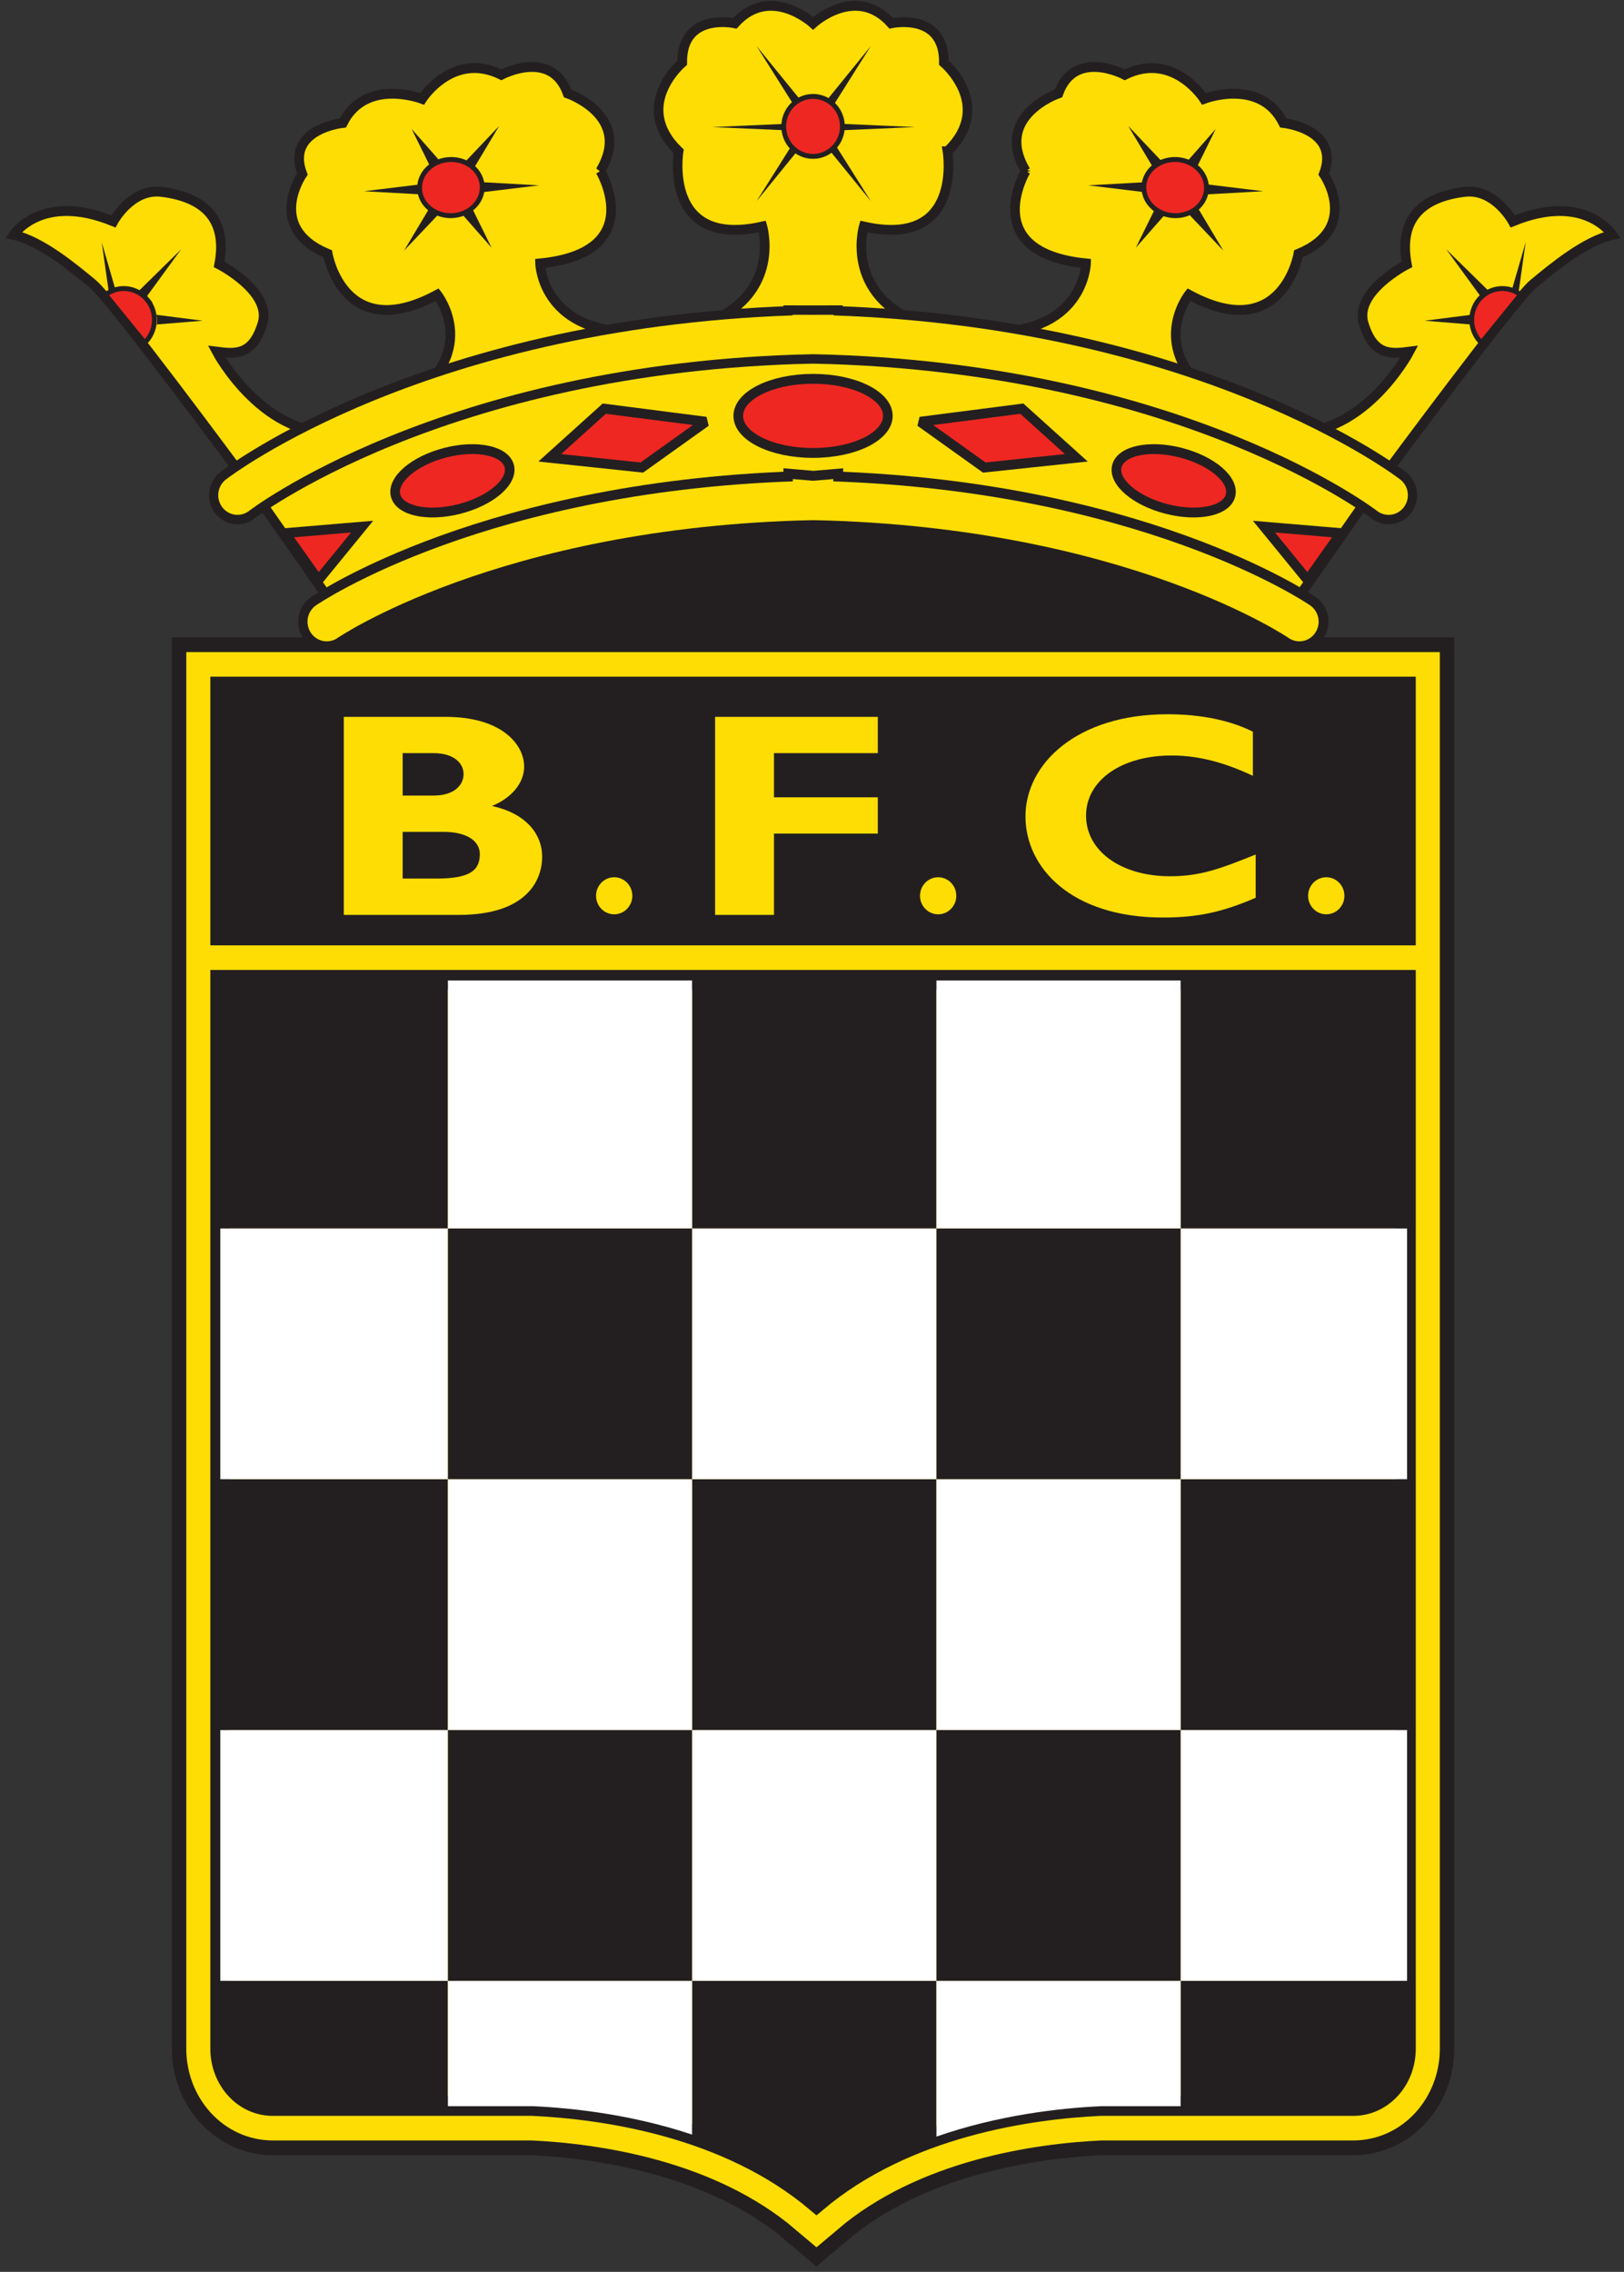
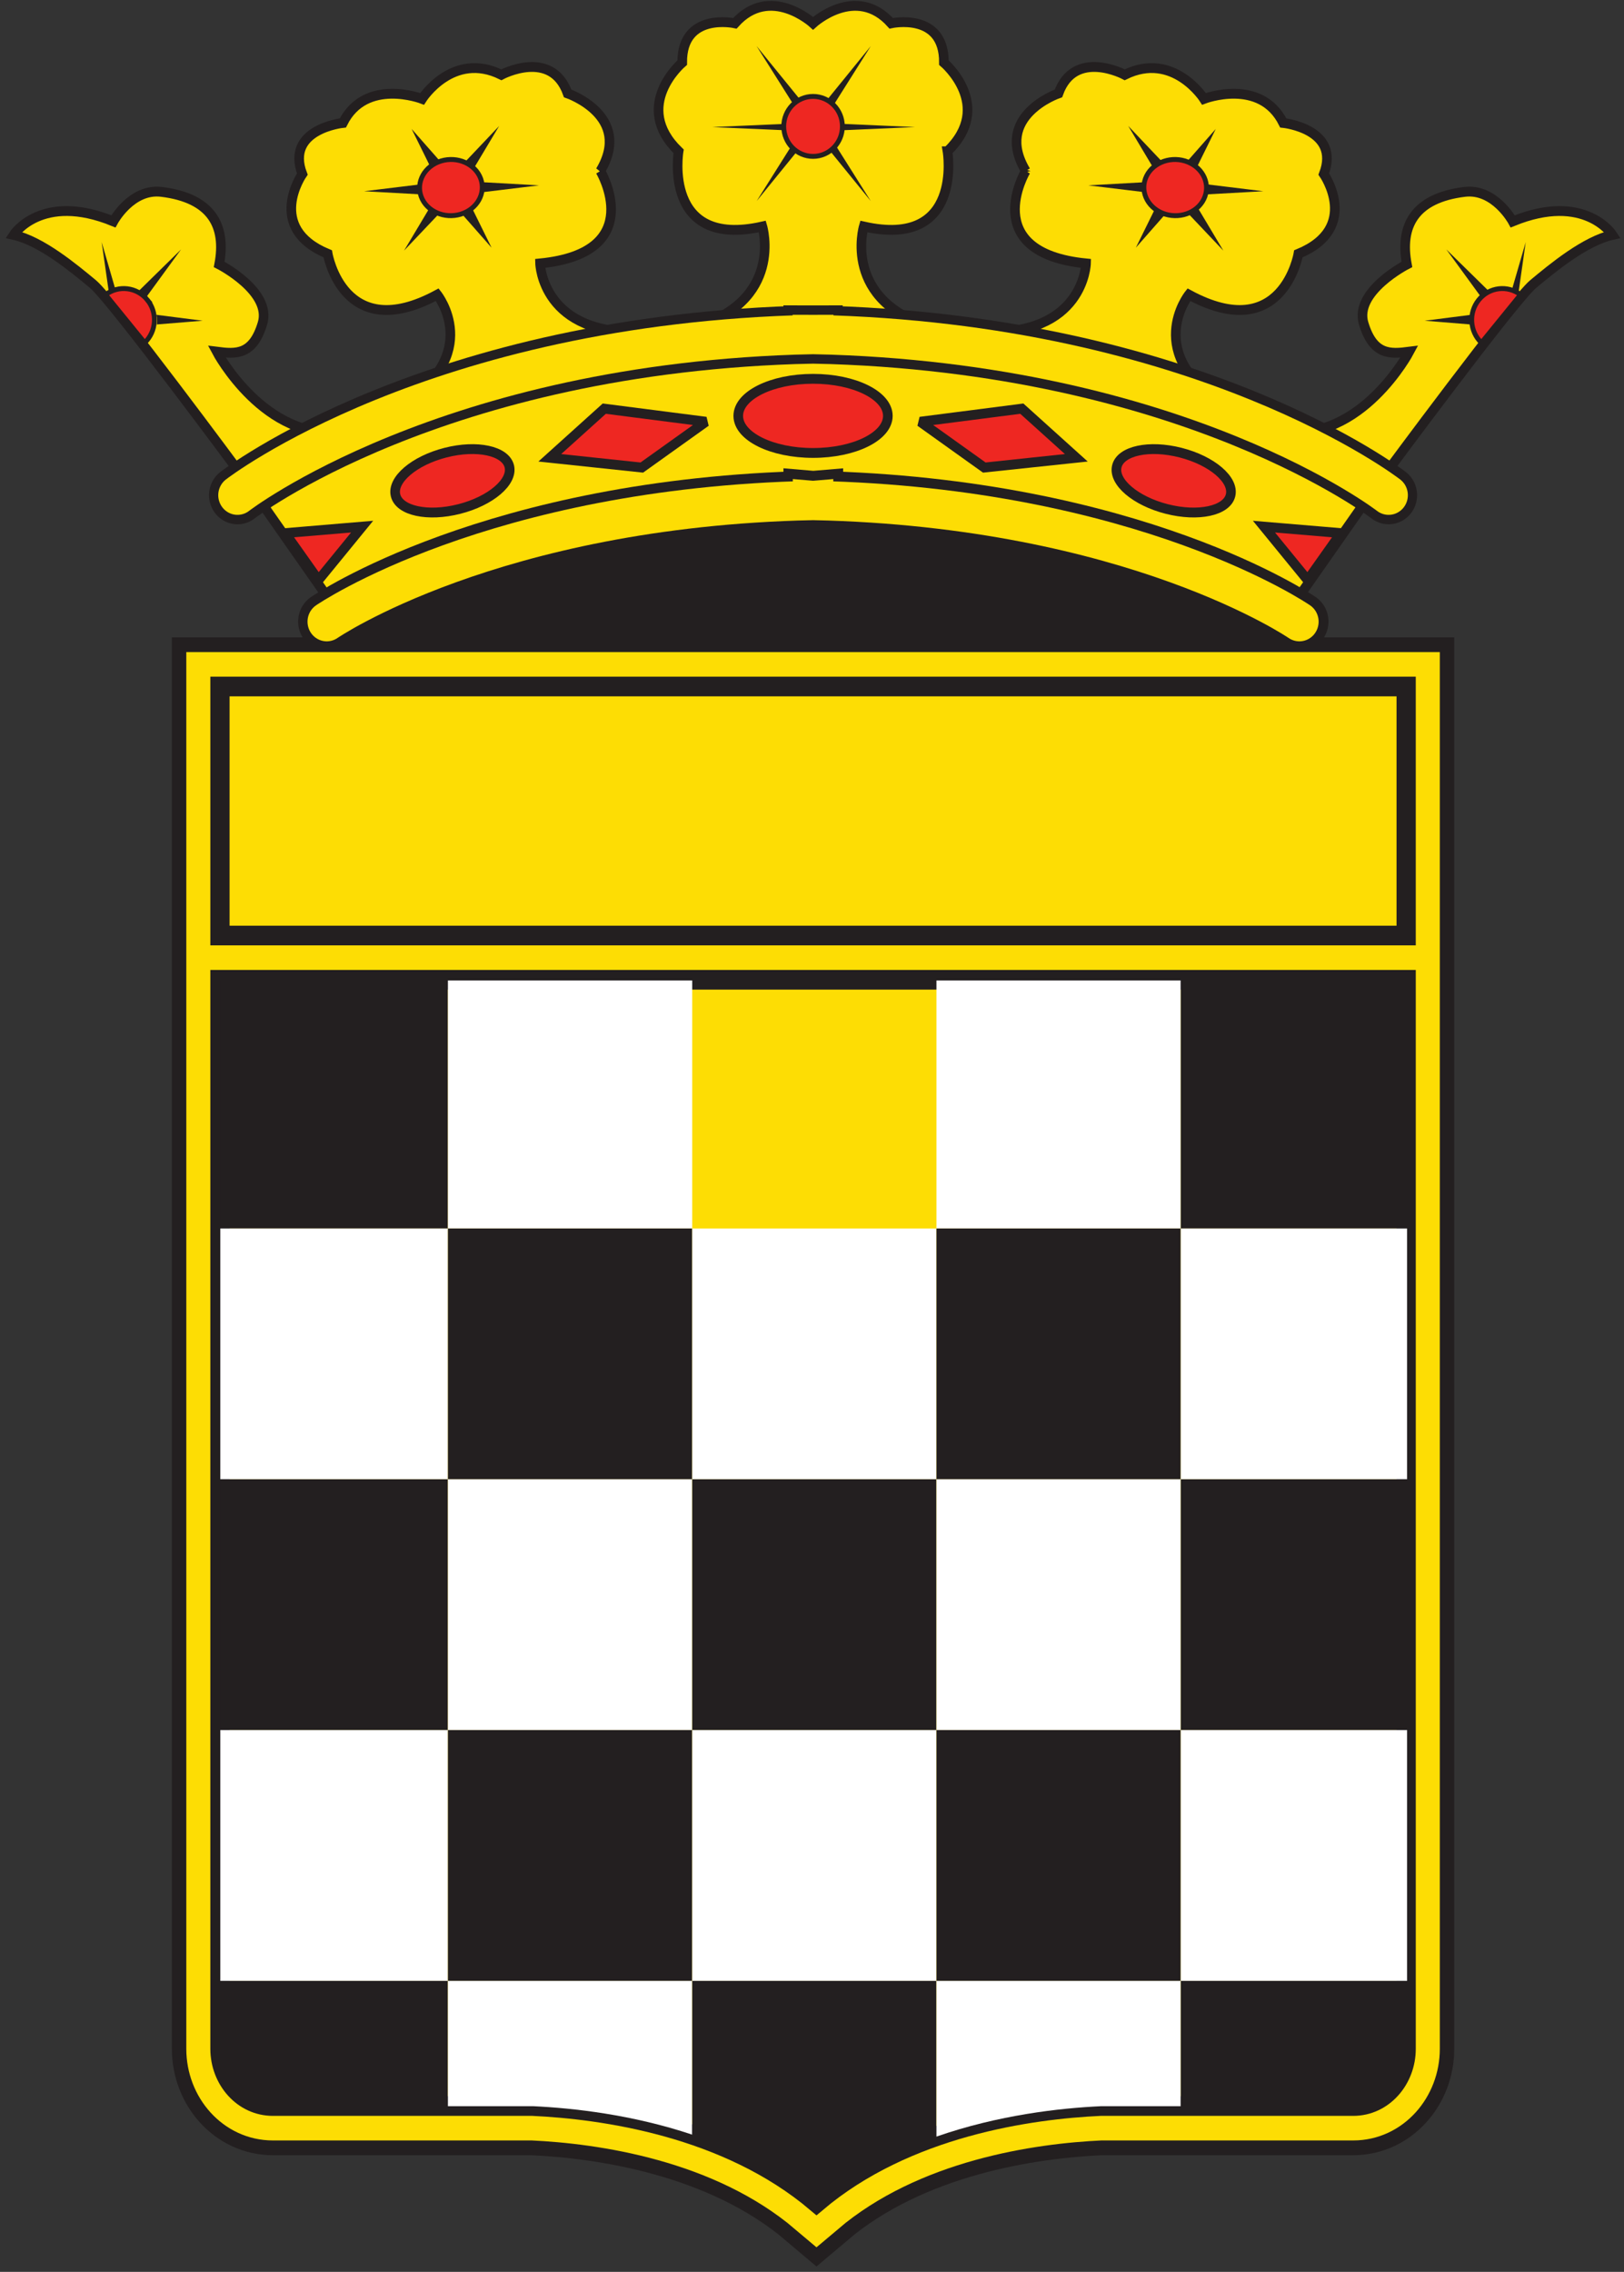
<svg xmlns="http://www.w3.org/2000/svg" xmlns:ns1="http://sodipodi.sourceforge.net/DTD/sodipodi-0.dtd" xmlns:ns2="http://www.inkscape.org/namespaces/inkscape" version="1.1" id="svg2" xml:space="preserve" width="158.008" height="221.008" viewBox="0 0 158.008 221.008" ns1:docname="Boavista_FC_(1933-2007).svg" ns2:version="1.0.2 (e86c870879, 2021-01-15)">
  <rect x="0" y="0" width="158.008" height="221.008" fill="#333333" stroke="none" />
  <defs id="defs6" />
  <ns1:namedview id="namedview4" pagecolor="#ffffff" bordercolor="#666666" borderopacity="1.0" ns2:pageshadow="2" ns2:pageopacity="0.0" ns2:pagecheckerboard="0" ns2:document-rotation="0" showgrid="false" ns2:zoom="10.170035" ns2:cx="100.88722" ns2:cy="193.22419" ns2:window-width="1264" ns2:window-height="984" ns2:window-x="0" ns2:window-y="0" ns2:window-maximized="0" ns2:current-layer="g204" />
  <g id="g8" ns2:groupmode="layer" ns2:label="ink_ext_XXXXXX" transform="matrix(1.333,0,0,-1.333,0,257.008)">
    <g id="g10" transform="scale(0.1)">
      <path d="m 593.543,1545.15 c 0.129,0 0.25,0 0.379,0 0.102,0 0.223,0 0.364,0 v 0 c 151.995,0.42 271.035,-41.99 339.605,-74.35 l 65.26,93.17 c 0,0 -159.46,110.95 -404.865,110.28 v 0 c -0.141,0 -0.262,0 -0.364,0 -0.129,0 -0.25,0 -0.379,0 v 0 c -245.394,0.67 -404.879,-110.28 -404.879,-110.28 l 65.258,-93.17 c 68.594,32.36 187.621,74.77 339.621,74.35 v 0" style="fill:#fddd04;fill-opacity:1;fill-rule:nonzero;stroke:none" id="path14" ns2:export-xdpi="2178.4976" ns2:export-ydpi="2178.4976" />
      <g id="g16" transform="matrix(0.989,0,0,1.011,-369.859,157.96)" ns2:export-xdpi="2178.4976" ns2:export-ydpi="2178.4976">
        <path d="m 973.643,1372.75 c 0.131,0 0.253,0 0.383,0 0.103,0 0.225,0 0.367,0 v 0 c 153.617,0.41 273.917,-41.55 343.217,-73.58 l 65.95,92.21 c 0,0 -161.15,109.79 -409.167,109.13 v 0 c -0.142,0 -0.264,0 -0.367,0 -0.13,0 -0.252,0 -0.383,0 v 0 C 725.64,1501.17 564.461,1391.38 564.461,1391.38 l 65.951,-92.21 c 69.323,32.03 189.616,73.99 343.231,73.58 z" style="fill:none;stroke:#231f20;stroke-width:7.097;stroke-linecap:butt;stroke-linejoin:miter;stroke-miterlimit:2.613;stroke-dasharray:none;stroke-opacity:1" id="path18" />
      </g>
      <path d="m 593.543,1447.41 h 323.978 l 16.37,23.39 c -68.57,32.36 -187.61,74.77 -339.605,74.35 v 0 c -0.141,0 -0.262,0 -0.364,0 -0.129,0 -0.25,0 -0.379,0 v 0 c -152,0.42 -271.027,-41.99 -339.621,-74.35 l 16.391,-23.39 h 323.23" style="fill:#231f20;fill-opacity:1;fill-rule:nonzero;stroke:none" id="path20" ns2:export-xdpi="2178.4976" ns2:export-ydpi="2178.4976" />
      <path d="M 160.805,1426.43 V 432.722 c 0,-22.477 16.645,-41.75 38.641,-41.75 h 189.648 c 50.863,-2.348 141.688,-14.832 207.332,-70.438 65.645,55.606 156.495,68.09 207.335,70.438 h 184.62 c 22,0 38.65,19.273 38.65,41.75 V 1426.43 H 160.805" style="fill:#fddd04;fill-opacity:1;fill-rule:nonzero;stroke:none" id="path22" ns2:export-xdpi="2178.4976" ns2:export-ydpi="2178.4976" />
      <g id="g24" transform="matrix(0.989,0,0,1.011,-369.859,157.96)" ns2:export-xdpi="2178.4976" ns2:export-ydpi="2178.4976">
        <path d="M 536.305,1255.27 V 271.902 c 0,-22.243 16.822,-41.316 39.051,-41.316 h 191.665 c 51.404,-2.323 143.193,-14.677 209.536,-69.704 66.343,55.027 158.163,67.381 209.543,69.704 h 186.58 c 22.23,0 39.06,19.073 39.06,41.316 v 983.368 z" style="fill:none;stroke:#231f20;stroke-width:70.982;stroke-linecap:butt;stroke-linejoin:miter;stroke-miterlimit:2.613;stroke-dasharray:none;stroke-opacity:1" id="path26" />
      </g>
      <path d="M 160.805,1426.43 V 432.722 c 0,-22.477 16.645,-41.75 38.641,-41.75 h 189.648 c 50.863,-2.348 141.688,-14.832 207.332,-70.438 65.645,55.606 156.495,68.09 207.335,70.438 h 184.62 c 22,0 38.65,19.273 38.65,41.75 V 1426.43 H 160.805" style="fill:#fddd04;fill-opacity:1;fill-rule:nonzero;stroke:none" id="path28" ns2:export-xdpi="2178.4976" ns2:export-ydpi="2178.4976" />
      <g id="g30" transform="matrix(0.989,0,0,1.011,-369.859,157.96)" ns2:export-xdpi="2178.4976" ns2:export-ydpi="2178.4976">
        <path d="M 536.305,1255.27 V 271.902 c 0,-22.243 16.821,-41.316 39.051,-41.316 h 191.665 c 51.404,-2.323 143.193,-14.677 209.536,-69.704 66.343,55.027 158.163,67.381 209.543,69.704 h 186.58 c 22.23,0 39.06,19.073 39.06,41.316 v 983.368 z" style="fill:none;stroke:#fddd04;stroke-width:49.687;stroke-linecap:butt;stroke-linejoin:miter;stroke-miterlimit:2.613;stroke-dasharray:none;stroke-opacity:1" id="path32" />
      </g>
      <path d="M 160.805,1212.501 V 432.722 c 0,-22.477 16.645,-41.75 38.641,-41.75 h 189.648 c 50.863,-2.348 141.688,-14.832 207.332,-70.438 65.645,55.606 156.495,68.09 207.335,70.438 h 184.62 c 22,0 38.65,19.273 38.65,41.75 V 1212.501 H 160.805" style="fill:#fddd04;fill-opacity:1;fill-rule:nonzero;stroke:none" id="path34" ns2:export-xdpi="2178.4976" ns2:export-ydpi="2178.4976" />
      <g id="g36" transform="matrix(0.989,0,0,1.011,-369.859,157.96)" ns2:export-xdpi="2178.4976" ns2:export-ydpi="2178.4976">
        <path d="M 536.305,1043.56 V 271.902 c 0,-22.243 16.821,-41.316 39.051,-41.316 h 191.665 c 51.404,-2.323 143.193,-14.677 209.536,-69.704 66.343,55.027 158.163,67.381 209.543,69.704 h 186.58 c 22.23,0 39.06,19.073 39.06,41.316 v 771.658 z" style="fill:none;stroke:#231f20;stroke-width:14.198;stroke-linecap:butt;stroke-linejoin:miter;stroke-miterlimit:2.613;stroke-dasharray:none;stroke-opacity:1" id="path38" />
      </g>
-       <path d="m 1027.031,1426.43 v -181.65 H 160.805 v 181.65 h 866.226" style="fill:#231f20;fill-opacity:1;fill-rule:nonzero;stroke:none" id="path40" ns2:export-xdpi="2178.4976" ns2:export-ydpi="2178.4976" />
      <g id="g42" transform="matrix(0.989,0,0,1.011,-369.859,157.96)" ns2:export-xdpi="2178.4976" ns2:export-ydpi="2178.4976">
        <path d="M 1411.74,1255.27 V 1075.51 H 536.305 v 179.76 z" style="fill:none;stroke:#231f20;stroke-width:14.198;stroke-linecap:butt;stroke-linejoin:miter;stroke-miterlimit:2.613;stroke-dasharray:none;stroke-opacity:1" id="path44" />
      </g>
      <path d="m 326.934,1212.501 h -166.129 v -180.993 h 166.129 v 180.993" style="fill:#231f20;fill-opacity:1;fill-rule:nonzero;stroke:none" id="path46" ns2:export-xdpi="2178.4976" ns2:export-ydpi="2178.4976" />
      <path d="m 505.243,1031.507 v 180.993 h -178.309 v -180.993 h 178.309" style="fill:#ffffff;fill-opacity:1;fill-rule:nonzero;stroke:none" id="path48" ns2:export-xdpi="2178.4976" ns2:export-ydpi="2178.4976" />
-       <path d="m 683.511,1031.507 v 180.993 h -178.268 v -180.993 h 178.268" style="fill:#231f20;fill-opacity:1;fill-rule:nonzero;stroke:none" id="path50" ns2:export-xdpi="2178.4976" ns2:export-ydpi="2178.4976" />
      <path d="m 683.511,1031.507 h 178.32 v 180.993 h -178.32 v -180.993" style="fill:#ffffff;fill-opacity:1;fill-rule:nonzero;stroke:none" id="path52" ns2:export-xdpi="2178.4976" ns2:export-ydpi="2178.4976" />
      <path d="m 1027.031,1031.507 v 180.993 H 861.831 v -180.993 h 165.2" style="fill:#231f20;fill-opacity:1;fill-rule:nonzero;stroke:none" id="path54" ns2:export-xdpi="2178.4976" ns2:export-ydpi="2178.4976" />
      <path d="m 326.934,1031.507 h -166.129 V 848.491 h 166.129 v 183.016" style="fill:#ffffff;fill-opacity:1;fill-rule:nonzero;stroke:none" id="path56" ns2:export-xdpi="2178.4976" ns2:export-ydpi="2178.4976" />
      <path d="m 505.243,1031.507 h -178.309 V 848.491 h 178.309 v 183.016" style="fill:#231f20;fill-opacity:1;fill-rule:nonzero;stroke:none" id="path58" ns2:export-xdpi="2178.4976" ns2:export-ydpi="2178.4976" />
      <path d="m 505.243,848.491 h 178.268 v 183.016 h -178.268 V 848.491" style="fill:#ffffff;fill-opacity:1;fill-rule:nonzero;stroke:none" id="path60" ns2:export-xdpi="2178.4976" ns2:export-ydpi="2178.4976" />
      <path d="m 861.831,848.491 v 183.016 h -178.32 V 848.491 h 178.32" style="fill:#231f20;fill-opacity:1;fill-rule:nonzero;stroke:none" id="path62" ns2:export-xdpi="2178.4976" ns2:export-ydpi="2178.4976" />
      <path d="M 861.831,848.491 H 1027.031 V 1031.507 H 861.831 V 848.491" style="fill:#ffffff;fill-opacity:1;fill-rule:nonzero;stroke:none" id="path64" ns2:export-xdpi="2178.4976" ns2:export-ydpi="2178.4976" />
      <path d="m 326.934,848.491 h -166.129 v -183.035 h 166.129 v 183.035" style="fill:#231f20;fill-opacity:1;fill-rule:nonzero;stroke:none" id="path66" ns2:export-xdpi="2178.4976" ns2:export-ydpi="2178.4976" />
      <path d="m 505.243,848.491 h -178.309 v -183.035 h 178.309 v 183.035" style="fill:#ffffff;fill-opacity:1;fill-rule:nonzero;stroke:none" id="path68" ns2:export-xdpi="2178.4976" ns2:export-ydpi="2178.4976" />
      <path d="m 683.511,665.456 v 183.035 h -178.268 v -183.035 h 178.268" style="fill:#231f20;fill-opacity:1;fill-rule:nonzero;stroke:none" id="path70" ns2:export-xdpi="2178.4976" ns2:export-ydpi="2178.4976" />
      <path d="m 683.511,665.456 h 178.32 v 183.035 h -178.32 v -183.035" style="fill:#ffffff;fill-opacity:1;fill-rule:nonzero;stroke:none" id="path72" ns2:export-xdpi="2178.4976" ns2:export-ydpi="2178.4976" />
      <path d="m 861.831,665.456 h 165.2 v 183.035 H 861.831 v -183.035" style="fill:#231f20;fill-opacity:1;fill-rule:nonzero;stroke:none" id="path74" ns2:export-xdpi="2178.4976" ns2:export-ydpi="2178.4976" />
      <path d="m 326.934,665.456 h -166.129 v -183.035 h 166.129 v 183.035" style="fill:#ffffff;fill-opacity:1;fill-rule:nonzero;stroke:none" id="path76" ns2:export-xdpi="2178.4976" ns2:export-ydpi="2178.4976" />
      <path d="m 326.934,665.456 v -183.035 h 178.309 v 183.035 h -178.309" style="fill:#231f20;fill-opacity:1;fill-rule:nonzero;stroke:none" id="path78" ns2:export-xdpi="2178.4976" ns2:export-ydpi="2178.4976" />
      <path d="m 505.243,665.456 v -183.035 h 178.268 v 183.035 h -178.268" style="fill:#ffffff;fill-opacity:1;fill-rule:nonzero;stroke:none" id="path80" ns2:export-xdpi="2178.4976" ns2:export-ydpi="2178.4976" />
      <path d="m 683.511,482.421 h 178.32 v 183.035 h -178.32 v -183.035" style="fill:#231f20;fill-opacity:1;fill-rule:nonzero;stroke:none" id="path82" ns2:export-xdpi="2178.4976" ns2:export-ydpi="2178.4976" />
      <path d="m 861.831,482.421 h 165.2 v 183.035 H 861.831 v -183.035" style="fill:#ffffff;fill-opacity:1;fill-rule:nonzero;stroke:none" id="path84" ns2:export-xdpi="2178.4976" ns2:export-ydpi="2178.4976" />
      <path d="m 160.805,482.421 v -49.699 c 0,-22.477 16.645,-41.75 38.641,-41.75 h 127.488 v 91.449 h -166.129" style="fill:#231f20;fill-opacity:1;fill-rule:nonzero;stroke:none" id="path86" ns2:export-xdpi="2178.4976" ns2:export-ydpi="2178.4976" />
      <path d="m 326.934,482.421 v -91.449 h 62.16 c 29.508,-1.371 72.453,-6.164 116.149,-20.77 v 112.219 h -178.309" style="fill:#ffffff;fill-opacity:1;fill-rule:nonzero;stroke:none" id="path88" ns2:export-xdpi="2178.4976" ns2:export-ydpi="2178.4976" />
      <path d="m 505.243,482.421 v -112.219 c 31.605,-10.597 63.625,-26.316 91.183,-49.668 26.371,22.344 56.815,37.692 87.085,48.242 v 113.645 h -178.268" style="fill:#231f20;fill-opacity:1;fill-rule:nonzero;stroke:none" id="path90" ns2:export-xdpi="2178.4976" ns2:export-ydpi="2178.4976" />
      <path d="m 683.511,482.421 v -113.645 c 45.1,15.735 89.82,20.793 120.25,22.196 h 58.07 v 91.449 h -178.32" style="fill:#ffffff;fill-opacity:1;fill-rule:nonzero;stroke:none" id="path92" ns2:export-xdpi="2178.4976" ns2:export-ydpi="2178.4976" />
      <path d="m 861.831,390.972 h 126.55 c 22,0 38.65,19.273 38.65,41.75 v 49.699 H 861.831 v -91.449" style="fill:#231f20;fill-opacity:1;fill-rule:nonzero;stroke:none" id="path94" ns2:export-xdpi="2178.4976" ns2:export-ydpi="2178.4976" />
      <path d="m 692.101,1816.811 c 34.38,33.32 -2.63,64.7 -2.63,64.7 0.29,37.22 -38.49,28.69 -38.49,28.69 -25.75,28.69 -57.059,0 -57.059,0 0,0 -31.301,28.69 -57.074,0 0,0 -38.758,8.53 -38.48,-28.69 0,0 -37.016,-31.38 -2.637,-64.7 0,0 -11.844,-71.28 61.18,-54.83 0,0 16.386,-55.01 -51.512,-74.12 0,0 41.668,4.06 88.523,7.03 46.859,-2.97 88.519,-7.03 88.519,-7.03 -67.874,19.11 -51.5,74.12 -51.5,74.12 73.02,-16.45 61.16,54.83 61.16,54.83" style="fill:#fddd04;fill-opacity:1;fill-rule:nonzero;stroke:none" id="path96" ns2:export-xdpi="2178.4976" ns2:export-ydpi="2178.4976" />
      <g id="g98" transform="matrix(0.989,0,0,1.011,-369.859,157.96)" ns2:export-xdpi="2178.4976" ns2:export-ydpi="2178.4976">
        <path d="m 1073.25,1641.59 c 34.75,32.97 -2.66,64.02 -2.66,64.02 0.29,36.83 -38.9,28.39 -38.9,28.39 -26.02,28.4 -57.664,0 -57.664,0 0,0 -31.633,28.4 -57.681,0 0,0 -39.169,8.44 -38.889,-28.39 0,0 -37.409,-31.05 -2.665,-64.02 0,0 -11.97,-70.54 61.83,-54.27 0,0 16.561,-54.44 -52.059,-73.34 0,0 42.111,4.02 89.464,6.95 47.364,-2.93 89.454,-6.95 89.454,-6.95 -68.59,18.9 -52.04,73.34 -52.04,73.34 73.8,-16.27 61.81,54.27 61.81,54.27 z" style="fill:none;stroke:#231f20;stroke-width:7.097;stroke-linecap:round;stroke-linejoin:miter;stroke-miterlimit:2.613;stroke-dasharray:none;stroke-opacity:1" id="path100" />
      </g>
      <path d="m 438.586,1802.501 c 23.946,40.12 -23.871,56.56 -23.871,56.56 -11.902,33.08 -48.433,13.59 -48.433,13.59 -35.512,17.51 -57.86,-17.57 -57.86,-17.57 0,0 -41.168,15.81 -57.863,-17.56 0,0 -42.109,-4.38 -29.609,-37.29 0,0 -27.25,-39.22 18.543,-58.18 0,0 11.355,-66.86 80,-29.81 0,0 34.648,-43.72 -27.922,-81.58 0,0 40.914,16.44 87.457,33.49 48.472,11.8 92.047,21.02 92.047,21.02 -75.098,-3.94 -76.504,49.87 -76.504,49.87 79.414,7.88 44.015,67.46 44.015,67.46" style="fill:#fddd04;fill-opacity:1;fill-rule:nonzero;stroke:none" id="path102" ns2:export-xdpi="2178.4976" ns2:export-ydpi="2178.4976" />
      <g id="g104" transform="matrix(0.989,0,0,1.011,-369.859,157.96)" ns2:export-xdpi="2178.4976" ns2:export-ydpi="2178.4976">
        <path d="m 817.039,1627.42 c 24.2,39.71 -24.125,55.97 -24.125,55.97 -12.029,32.74 -48.948,13.45 -48.948,13.45 -35.889,17.33 -58.475,-17.38 -58.475,-17.38 0,0 -41.605,15.64 -58.478,-17.38 0,0 -42.557,-4.34 -29.924,-36.9 0,0 -27.54,-38.81 18.74,-57.58 0,0 11.476,-66.16 80.85,-29.5 0,0 35.017,-43.26 -28.218,-80.73 0,0 41.349,16.27 88.386,33.14 48.988,11.68 93.026,20.8 93.026,20.8 -75.896,-3.89 -77.317,49.35 -77.317,49.35 80.258,7.81 44.483,66.76 44.483,66.76 z" style="fill:none;stroke:#231f20;stroke-width:7.097;stroke-linecap:round;stroke-linejoin:miter;stroke-miterlimit:2.613;stroke-dasharray:none;stroke-opacity:1" id="path106" />
      </g>
      <path d="m 300.446,1833.95 13.965,-28.27 c 2.121,1.67 4.644,3.01 7.472,3.92 l -21.437,24.35" style="fill:#231f20;fill-opacity:1;fill-rule:nonzero;stroke:none" id="path108" ns2:export-xdpi="2178.4976" ns2:export-ydpi="2178.4976" />
      <path d="m 393.477,1792.781 -41.719,2.31 c 0.621,-2.47 0.707,-4.94 0.344,-7.34 l 41.375,5.03" style="fill:#231f20;fill-opacity:1;fill-rule:nonzero;stroke:none" id="path110" ns2:export-xdpi="2178.4976" ns2:export-ydpi="2178.4976" />
      <path d="m 265.746,1788.48 41.301,-2.29 c -0.547,2.45 -0.578,4.93 -0.148,7.31 l -41.153,-5.02" style="fill:#231f20;fill-opacity:1;fill-rule:nonzero;stroke:none" id="path112" ns2:export-xdpi="2178.4976" ns2:export-ydpi="2178.4976" />
      <path d="m 358.782,1747.291 -13.864,28.1 c -2.066,-1.7 -4.511,-3.1 -7.273,-4.07 l 21.137,-24.03" style="fill:#231f20;fill-opacity:1;fill-rule:nonzero;stroke:none" id="path114" ns2:export-xdpi="2178.4976" ns2:export-ydpi="2178.4976" />
      <path d="m 345.672,1804.91 18.66,31.2 -25.586,-26.98 c 2.563,-1 4.922,-2.43 6.926,-4.22" style="fill:#231f20;fill-opacity:1;fill-rule:nonzero;stroke:none" id="path116" ns2:export-xdpi="2178.4976" ns2:export-ydpi="2178.4976" />
      <path d="m 313.254,1775.821 -18.34,-30.68 25.137,26.51 c -2.531,1.01 -4.836,2.41 -6.797,4.17" style="fill:#231f20;fill-opacity:1;fill-rule:nonzero;stroke:none" id="path118" ns2:export-xdpi="2178.4976" ns2:export-ydpi="2178.4976" />
      <path d="m 176.914,1580.111 c 0,0 -94.816,128.21 -108.855,139.87 -14.055,11.65 -37.754,31.38 -57.949,35.87 0,0 20.195,31.38 72.867,9.86 0,0 13.07,24.2 35.121,21.52 36.879,-4.49 47.41,-25.11 42.137,-52.9 0,0 38.633,-19.73 31.613,-43.05 -7.023,-23.3 -19.316,-22.41 -33.371,-20.61 0,0 35.129,-66.36 93.07,-58.28 0,0 -26.332,-2.69 -74.633,-32.28" style="fill:#fddd04;fill-opacity:1;fill-rule:nonzero;stroke:none" id="path120" ns2:export-xdpi="2178.4976" ns2:export-ydpi="2178.4976" />
      <g id="g122" transform="matrix(0.989,0,0,1.011,-369.859,157.96)" ns2:export-xdpi="2178.4976" ns2:export-ydpi="2178.4976">
        <path d="m 552.586,1407.35 c 0,0 -95.825,126.88 -110.013,138.41 -14.204,11.53 -38.155,31.05 -58.565,35.5 0,0 20.41,31.05 73.642,9.76 0,0 13.209,23.94 35.494,21.29 37.271,-4.44 47.914,-24.84 42.585,-52.35 0,0 39.043,-19.52 31.949,-42.6 -7.098,-23.06 -19.522,-22.18 -33.726,-20.4 0,0 35.503,-65.66 94.06,-57.67 0,0 -26.612,-2.66 -75.426,-31.94 z" style="fill:none;stroke:#231f20;stroke-width:7.097;stroke-linecap:round;stroke-linejoin:miter;stroke-miterlimit:2.613;stroke-dasharray:none;stroke-opacity:1" id="path124" />
      </g>
      <path d="m 114.504,1691.261 33.438,2.72 -33.692,4.3 c 0.45,-2.34 0.512,-4.69 0.254,-7.02" style="fill:#231f20;fill-opacity:1;fill-rule:nonzero;stroke:none" id="path126" ns2:export-xdpi="2178.4976" ns2:export-ydpi="2178.4976" />
      <path d="m 74.204,1751.361 5.269,-36.76 1.309,-1.28 c 1.254,0.78 2.55,1.42 3.902,1.91 l -10.48,36.13" style="fill:#231f20;fill-opacity:1;fill-rule:nonzero;stroke:none" id="path128" ns2:export-xdpi="2178.4976" ns2:export-ydpi="2178.4976" />
      <path d="m 132.141,1746.001 -31.59,-31 c 2.238,-0.89 4.352,-2.12 6.238,-3.77 l 25.352,34.77" style="fill:#231f20;fill-opacity:1;fill-rule:nonzero;stroke:none" id="path130" ns2:export-xdpi="2178.4976" ns2:export-ydpi="2178.4976" />
      <path d="m 593.922,1596.791 c 30.16,0 54.609,12.1 54.609,27.05 0,14.94 -24.449,27.04 -54.609,27.04 -30.176,0 -54.625,-12.1 -54.625,-27.04 0,-14.95 24.449,-27.05 54.625,-27.05" style="fill:#ee2722;fill-opacity:1;fill-rule:nonzero;stroke:none" id="path132" ns2:export-xdpi="2178.4976" ns2:export-ydpi="2178.4976" />
      <g id="g134" transform="matrix(0.989,0,0,1.011,-369.859,157.96)" ns2:export-xdpi="2178.4976" ns2:export-ydpi="2178.4976">
        <path d="m 974.026,1423.86 c 30.484,0 55.194,11.96 55.194,26.76 0,14.79 -24.71,26.76 -55.194,26.76 -30.496,0 -55.205,-11.97 -55.205,-26.76 0,-14.8 24.709,-26.76 55.205,-26.76 z" style="fill:none;stroke:#231f20;stroke-width:7.097;stroke-linecap:round;stroke-linejoin:miter;stroke-miterlimit:2.613;stroke-dasharray:none;stroke-opacity:1" id="path136" />
      </g>
      <path d="m 335.586,1555.91 c 22.938,5.84 39.274,19.78 36.52,31.13 -2.789,11.36 -23.637,15.85 -46.574,9.99 -22.942,-5.84 -39.293,-19.79 -36.504,-31.16 2.789,-11.34 23.617,-15.82 46.558,-9.96" style="fill:#ee2722;fill-opacity:1;fill-rule:nonzero;stroke:none" id="path138" ns2:export-xdpi="2178.4976" ns2:export-ydpi="2178.4976" />
      <g id="g140" transform="matrix(0.989,0,0,1.011,-369.859,157.96)" ns2:export-xdpi="2178.4976" ns2:export-ydpi="2178.4976">
        <path d="m 712.944,1383.4 c 23.182,5.78 39.691,19.58 36.908,30.81 -2.819,11.24 -23.888,15.68 -47.069,9.88 -23.186,-5.78 -39.711,-19.59 -36.892,-30.83 2.818,-11.23 23.868,-15.66 47.053,-9.86 z" style="fill:none;stroke:#231f20;stroke-width:7.097;stroke-linecap:round;stroke-linejoin:miter;stroke-miterlimit:2.613;stroke-dasharray:none;stroke-opacity:1" id="path142" />
      </g>
      <path d="m 515.692,1619.571 -74.223,9.55 -39.801,-35.86 67.196,-7.11 46.828,33.42" style="fill:#ee2722;fill-opacity:1;fill-rule:nonzero;stroke:none" id="path144" ns2:export-xdpi="2178.4976" ns2:export-ydpi="2178.4976" />
      <g id="g146" transform="matrix(0.989,0,0,1.011,-369.859,157.96)" ns2:export-xdpi="2178.4976" ns2:export-ydpi="2178.4976">
        <path d="m 894.964,1446.4 -75.011,9.44 -40.224,-35.48 67.909,-7.04 z" style="fill:none;stroke:#231f20;stroke-width:7.097;stroke-linecap:round;stroke-linejoin:miter;stroke-miterlimit:2.613;stroke-dasharray:none;stroke-opacity:1" id="path148" />
      </g>
      <path d="m 264.621,1543.051 -31.89,-39 -24.289,34.28 z" style="fill:#ee2722;fill-opacity:1;fill-rule:nonzero;stroke:none" id="path150" ns2:export-xdpi="2178.4976" ns2:export-ydpi="2178.4976" />
      <g id="g152" transform="matrix(0.989,0,0,1.011,-369.859,157.96)" ns2:export-xdpi="2178.4976" ns2:export-ydpi="2178.4976">
        <path d="m 641.225,1370.67 -32.23,-38.6 -24.547,33.93 z" style="fill:none;stroke:#231f20;stroke-width:7.097;stroke-linecap:round;stroke-linejoin:miter;stroke-miterlimit:2.613;stroke-dasharray:none;stroke-opacity:1" id="path154" />
      </g>
      <path d="m 852.231,1555.91 c -22.93,5.84 -39.28,19.78 -36.48,31.13 2.77,11.36 23.61,15.85 46.55,9.99 22.94,-5.84 39.29,-19.79 36.49,-31.16 -2.76,-11.34 -23.62,-15.82 -46.56,-9.96" style="fill:#ee2722;fill-opacity:1;fill-rule:nonzero;stroke:none" id="path156" ns2:export-xdpi="2178.4976" ns2:export-ydpi="2178.4976" />
      <g id="g158" transform="matrix(0.989,0,0,1.011,-369.859,157.96)" ns2:export-xdpi="2178.4976" ns2:export-ydpi="2178.4976">
        <path d="m 1235.08,1383.4 c -23.18,5.78 -39.7,19.58 -36.87,30.81 2.81,11.24 23.86,15.68 47.05,9.88 23.18,-5.78 39.7,-19.59 36.88,-30.83 -2.79,-11.23 -23.87,-15.66 -47.06,-9.86 z" style="fill:none;stroke:#231f20;stroke-width:7.097;stroke-linecap:round;stroke-linejoin:miter;stroke-miterlimit:2.613;stroke-dasharray:none;stroke-opacity:1" id="path160" />
      </g>
      <path d="m 672.141,1619.571 74.22,9.55 39.8,-35.86 -67.19,-7.11 -46.83,33.42" style="fill:#ee2722;fill-opacity:1;fill-rule:nonzero;stroke:none" id="path162" ns2:export-xdpi="2178.4976" ns2:export-ydpi="2178.4976" />
      <g id="g164" transform="matrix(0.989,0,0,1.011,-369.859,157.96)" ns2:export-xdpi="2178.4976" ns2:export-ydpi="2178.4976">
        <path d="m 1053.08,1446.4 75.01,9.44 40.22,-35.48 -67.91,-7.04 z" style="fill:none;stroke:#231f20;stroke-width:7.097;stroke-linecap:round;stroke-linejoin:miter;stroke-miterlimit:2.613;stroke-dasharray:none;stroke-opacity:1" id="path166" />
      </g>
      <path d="m 923.201,1543.051 31.91,-39 24.27,34.28 z" style="fill:#ee2722;fill-opacity:1;fill-rule:nonzero;stroke:none" id="path168" ns2:export-xdpi="2178.4976" ns2:export-ydpi="2178.4976" />
      <g id="g170" transform="matrix(0.989,0,0,1.011,-369.859,157.96)" ns2:export-xdpi="2178.4976" ns2:export-ydpi="2178.4976">
        <path d="m 1306.8,1370.67 32.25,-38.6 24.53,33.93 z" style="fill:none;stroke:#231f20;stroke-width:7.097;stroke-linecap:round;stroke-linejoin:miter;stroke-miterlimit:2.613;stroke-dasharray:none;stroke-opacity:1" id="path172" />
      </g>
      <path d="m 749.231,1802.501 c -23.93,40.12 23.88,56.56 23.88,56.56 11.92,33.08 48.42,13.59 48.42,13.59 35.53,17.51 57.88,-17.57 57.88,-17.57 0,0 41.16,15.81 57.87,-17.56 0,0 42.07,-4.38 29.61,-37.29 0,0 27.24,-39.22 -18.56,-58.18 0,0 -11.35,-66.86 -79.98,-29.81 0,0 -34.64,-43.72 27.91,-81.58 0,0 -40.91,16.44 -87.46,33.49 -48.47,11.8 -92.07,21.02 -92.07,21.02 75.13,-3.94 76.53,49.87 76.53,49.87 -79.41,7.88 -44.03,67.46 -44.03,67.46" style="fill:#fddd04;fill-opacity:1;fill-rule:nonzero;stroke:none" id="path174" ns2:export-xdpi="2178.4976" ns2:export-ydpi="2178.4976" />
      <g id="g176" transform="matrix(0.989,0,0,1.011,-369.859,157.96)" ns2:export-xdpi="2178.4976" ns2:export-ydpi="2178.4976">
        <path d="m 1130.99,1627.42 c -24.19,39.71 24.13,55.97 24.13,55.97 12.04,32.74 48.94,13.45 48.94,13.45 35.9,17.33 58.49,-17.38 58.49,-17.38 0,0 41.6,15.64 58.49,-17.38 0,0 42.52,-4.34 29.92,-36.9 0,0 27.53,-38.81 -18.76,-57.58 0,0 -11.46,-66.16 -80.82,-29.5 0,0 -35.01,-43.26 28.2,-80.73 0,0 -41.34,16.27 -88.39,33.14 -48.99,11.68 -93.05,20.8 -93.05,20.8 75.93,-3.89 77.34,49.35 77.34,49.35 -80.25,7.81 -44.49,66.76 -44.49,66.76 z" style="fill:none;stroke:#231f20;stroke-width:7.097;stroke-linecap:round;stroke-linejoin:miter;stroke-miterlimit:2.613;stroke-dasharray:none;stroke-opacity:1" id="path178" />
      </g>
      <path d="m 887.381,1833.95 -13.95,-28.27 c -2.12,1.67 -4.63,3.01 -7.47,3.92 l 21.42,24.35" style="fill:#231f20;fill-opacity:1;fill-rule:nonzero;stroke:none" id="path180" ns2:export-xdpi="2178.4976" ns2:export-ydpi="2178.4976" />
      <path d="m 794.331,1792.781 41.74,2.31 c -0.61,-2.47 -0.73,-4.94 -0.33,-7.34 l -41.41,5.03" style="fill:#231f20;fill-opacity:1;fill-rule:nonzero;stroke:none" id="path182" ns2:export-xdpi="2178.4976" ns2:export-ydpi="2178.4976" />
      <path d="m 922.101,1788.48 -41.31,-2.29 c 0.55,2.45 0.57,4.93 0.15,7.31 l 41.16,-5.02" style="fill:#231f20;fill-opacity:1;fill-rule:nonzero;stroke:none" id="path184" ns2:export-xdpi="2178.4976" ns2:export-ydpi="2178.4976" />
      <path d="m 829.061,1747.291 13.85,28.1 c 2.07,-1.7 4.52,-3.1 7.27,-4.07 l -21.12,-24.03" style="fill:#231f20;fill-opacity:1;fill-rule:nonzero;stroke:none" id="path186" ns2:export-xdpi="2178.4976" ns2:export-ydpi="2178.4976" />
      <path d="m 842.161,1804.91 -18.65,31.2 25.57,-26.98 c -2.57,-1 -4.9,-2.43 -6.92,-4.22" style="fill:#231f20;fill-opacity:1;fill-rule:nonzero;stroke:none" id="path188" ns2:export-xdpi="2178.4976" ns2:export-ydpi="2178.4976" />
      <path d="m 874.591,1775.821 18.32,-30.68 -25.12,26.51 c 2.53,1.01 4.82,2.41 6.8,4.17" style="fill:#231f20;fill-opacity:1;fill-rule:nonzero;stroke:none" id="path190" ns2:export-xdpi="2178.4976" ns2:export-ydpi="2178.4976" />
      <path d="m 1010.901,1580.111 c 0,0 94.85,128.21 108.87,139.87 14.04,11.65 37.77,31.38 57.96,35.87 0,0 -20.19,31.38 -72.86,9.86 0,0 -13.09,24.2 -35.13,21.52 -36.88,-4.49 -47.43,-25.11 -42.17,-52.9 0,0 -38.62,-19.73 -31.58,-43.05 7.01,-23.3 19.31,-22.41 33.35,-20.61 0,0 -35.11,-66.36 -93.05,-58.28 0,0 26.31,-2.69 74.61,-32.28" style="fill:#fddd04;fill-opacity:1;fill-rule:nonzero;stroke:none" id="path192" ns2:export-xdpi="2178.4976" ns2:export-ydpi="2178.4976" />
      <g id="g194" transform="matrix(0.989,0,0,1.011,-369.859,157.96)" ns2:export-xdpi="2178.4976" ns2:export-ydpi="2178.4976">
        <path d="m 1395.44,1407.35 c 0,0 95.85,126.88 110.03,138.41 14.19,11.53 38.17,31.05 58.57,35.5 0,0 -20.4,31.05 -73.63,9.76 0,0 -13.23,23.94 -35.51,21.29 -37.27,-4.44 -47.93,-24.84 -42.62,-52.35 0,0 -39.02,-19.52 -31.91,-42.6 7.09,-23.06 19.51,-22.18 33.7,-20.4 0,0 -35.48,-65.66 -94.03,-57.67 0,0 26.59,-2.66 75.4,-31.94 z" style="fill:none;stroke:#231f20;stroke-width:7.097;stroke-linecap:round;stroke-linejoin:miter;stroke-miterlimit:2.613;stroke-dasharray:none;stroke-opacity:1" id="path196" />
      </g>
      <path d="m 1073.321,1691.261 -33.44,2.72 33.69,4.3 c -0.44,-2.34 -0.5,-4.69 -0.25,-7.02" style="fill:#231f20;fill-opacity:1;fill-rule:nonzero;stroke:none" id="path198" ns2:export-xdpi="2178.4976" ns2:export-ydpi="2178.4976" />
      <path d="m 1113.621,1751.361 -5.25,-36.76 -1.31,-1.28 c -1.27,0.78 -2.57,1.42 -3.92,1.91 l 10.48,36.13" style="fill:#231f20;fill-opacity:1;fill-rule:nonzero;stroke:none" id="path200" ns2:export-xdpi="2178.4976" ns2:export-ydpi="2178.4976" />
      <path d="m 1055.691,1746.001 31.59,-31 c -2.25,-0.89 -4.34,-2.12 -6.24,-3.77 l -25.35,34.77" style="fill:#231f20;fill-opacity:1;fill-rule:nonzero;stroke:none" id="path202" ns2:export-xdpi="2178.4976" ns2:export-ydpi="2178.4976" />
      <g id="g204" transform="scale(0.989,1.011)">
        <path d="m 959.15,1458.386 c 0,0 -122.54,82.45 -358.191,87.49 v 0.05 c -0.249,-0.02 -0.482,-0.02 -0.723,-0.02 -0.252,0 -0.493,0 -0.738,0.02 v -0.05 c -235.635,-5.04 -358.17,-87.49 -358.17,-87.49" style="fill:none;stroke:#231f20;stroke-width:42.59;stroke-linecap:round;stroke-linejoin:miter;stroke-miterlimit:2.613;stroke-dasharray:none;stroke-opacity:1" id="path206" ns2:export-xdpi="2178.4976" ns2:export-ydpi="2178.4976" />
      </g>
      <g id="g208" transform="matrix(0.989,0,0,1.011,-369.859,157.96)" ns2:export-xdpi="2178.4976" ns2:export-ydpi="2178.4976">
        <path d="m 1332.94,1302.07 c 0,0 -122.54,82.45 -358.191,87.49 v 0.05 c -0.249,-0.02 -0.482,-0.02 -0.723,-0.02 -0.252,0 -0.493,0 -0.738,0.02 v -0.05 c -235.635,-5.04 -358.17,-87.49 -358.17,-87.49" style="fill:none;stroke:#fddd04;stroke-width:28.392;stroke-linecap:round;stroke-linejoin:miter;stroke-miterlimit:2.613;stroke-dasharray:none;stroke-opacity:1" id="path210" />
      </g>
      <g id="g212" transform="matrix(0.989,0,0,1.011,-369.859,157.96)" ns2:export-xdpi="2178.4976" ns2:export-ydpi="2178.4976">
        <path d="m 1398.8,1393.37 c 0,0 -145.04,110 -423.909,115.98 v 0.05 c -0.3,0 -0.573,-0.02 -0.865,-0.03 -0.292,0.01 -0.584,0.03 -0.868,0.03 v -0.05 c -278.895,-5.98 -423.92,-115.98 -423.92,-115.98" style="fill:none;stroke:#231f20;stroke-width:42.005;stroke-linecap:round;stroke-linejoin:miter;stroke-miterlimit:2.613;stroke-dasharray:none;stroke-opacity:1" id="path214" />
      </g>
      <g id="g216" transform="matrix(0.989,0,0,1.011,-369.859,157.96)" ns2:export-xdpi="2178.4976" ns2:export-ydpi="2178.4976">
        <path d="m 1398.8,1393.37 c 0,0 -145.04,110 -423.909,115.98 v 0.05 c -0.3,0 -0.573,-0.02 -0.865,-0.03 -0.292,0.01 -0.584,0.03 -0.868,0.03 v -0.05 c -278.895,-5.98 -423.92,-115.98 -423.92,-115.98" style="fill:none;stroke:#fddd04;stroke-width:28.392;stroke-linecap:round;stroke-linejoin:miter;stroke-miterlimit:2.613;stroke-dasharray:none;stroke-opacity:1" id="path218" />
      </g>
      <path d="m 325.465,1404.87 c 40.676,0 57.102,-20.12 57.102,-36.25 0,-12.05 -9.102,-22.86 -23.496,-28.79 24.511,-5.3 36.64,-20.14 36.64,-37.1 0,-16.51 -10.625,-42.38 -60.886,-42.38 h -83.891 v 144.52 z m -31.57,-57.43 h 22.476 c 15.665,0 21.985,8.05 21.985,15.69 0,7.4 -6.32,15.28 -21.985,15.28 h -22.476 z m 0,-60.58 h 24.25 c 23.742,0 32.082,5.28 32.082,17.79 0,10.59 -11.106,16.31 -26.273,16.31 h -30.059 v -34.1" style="fill:#fddd04;fill-opacity:1;fill-rule:nonzero;stroke:none" id="path220" ns2:export-xdpi="2178.4976" ns2:export-ydpi="2178.4976" />
      <path d="m 640.711,1378.41 h -75.785 v -32.23 h 75.785 v -26.49 h -75.785 v -59.34 h -42.965 v 144.52 h 118.75 v -26.46" style="fill:#fddd04;fill-opacity:1;fill-rule:nonzero;stroke:none" id="path222" ns2:export-xdpi="2178.4976" ns2:export-ydpi="2178.4976" />
      <path d="m 916.511,1272.861 c -24.01,-10.39 -42.19,-14.42 -67.71,-14.42 -66.95,0 -100.3,36.46 -100.3,73.75 0,38.57 37.66,74.59 103.59,74.59 24,0 45.48,-4.24 62.38,-12.73 v -32.2 c -18.94,8.91 -38.14,14.84 -59.35,14.84 -36.64,0 -62.41,-18.22 -62.41,-43.87 0,-25.85 25.51,-44.27 61.38,-44.27 22.5,0 37.67,5.92 62.42,15.88 v -31.57" style="fill:#fddd04;fill-opacity:1;fill-rule:nonzero;stroke:none" id="path224" ns2:export-xdpi="2178.4976" ns2:export-ydpi="2178.4976" />
      <path d="m 448.297,1260.791 c 7.321,0 13.239,6.04 13.239,13.51 0,7.48 -5.918,13.53 -13.239,13.53 -7.308,0 -13.238,-6.05 -13.238,-13.53 0,-7.47 5.93,-13.51 13.238,-13.51" style="fill:#fddd04;fill-opacity:1;fill-rule:nonzero;stroke:none" id="path226" ns2:export-xdpi="2178.4976" ns2:export-ydpi="2178.4976" />
      <path d="m 684.761,1260.791 c 7.32,0 13.24,6.04 13.24,13.51 0,7.48 -5.92,13.53 -13.24,13.53 -7.3,0 -13.25,-6.05 -13.25,-13.53 0,-7.47 5.95,-13.51 13.25,-13.51" style="fill:#fddd04;fill-opacity:1;fill-rule:nonzero;stroke:none" id="path228" ns2:export-xdpi="2178.4976" ns2:export-ydpi="2178.4976" />
      <path d="m 968.031,1260.791 c 7.33,0 13.25,6.04 13.25,13.51 0,7.48 -5.92,13.53 -13.25,13.53 -7.3,0 -13.24,-6.05 -13.24,-13.53 0,-7.47 5.94,-13.51 13.24,-13.51" style="fill:#fddd04;fill-opacity:1;fill-rule:nonzero;stroke:none" id="path230" ns2:export-xdpi="2178.4976" ns2:export-ydpi="2178.4976" />
      <path d="m 635.591,1894.43 -32.345,-39.81 c 2.047,-0.59 4.012,-1.33 5.856,-2.2 l 26.489,42.01" style="fill:#231f20;fill-opacity:1;fill-rule:nonzero;stroke:none" id="path232" ns2:export-xdpi="2178.4976" ns2:export-ydpi="2178.4976" />
      <path d="m 552.219,1894.43 28.031,-44.44 c 1.762,1.14 3.649,2.15 5.653,3.01 l -33.684,41.43" style="fill:#231f20;fill-opacity:1;fill-rule:nonzero;stroke:none" id="path234" ns2:export-xdpi="2178.4976" ns2:export-ydpi="2178.4976" />
      <path d="m 609.68,1822.37 c -1.781,-0.88 -3.668,-1.65 -5.629,-2.27 l 31.54,-38.82 -25.911,41.09" style="fill:#231f20;fill-opacity:1;fill-rule:nonzero;stroke:none" id="path236" ns2:export-xdpi="2178.4976" ns2:export-ydpi="2178.4976" />
      <path d="m 611.426,1832.831 56.465,2.49 -56.574,2.48 c 0.133,-1.01 0.215,-2.05 0.215,-3.1 0,-0.63 -0.051,-1.25 -0.106,-1.87" style="fill:#231f20;fill-opacity:1;fill-rule:nonzero;stroke:none" id="path238" ns2:export-xdpi="2178.4976" ns2:export-ydpi="2178.4976" />
      <path d="m 552.254,1781.271 32.942,40.56 c -1.942,0.88 -3.774,1.89 -5.469,3.04 l -27.473,-43.6" style="fill:#231f20;fill-opacity:1;fill-rule:nonzero;stroke:none" id="path240" ns2:export-xdpi="2178.4976" ns2:export-ydpi="2178.4976" />
      <path d="m 582.493,1838.061 -62.571,-2.75 62.442,-2.76 c -0.067,0.72 -0.129,1.43 -0.129,2.15 0,1.15 0.105,2.26 0.258,3.36" style="fill:#231f20;fill-opacity:1;fill-rule:nonzero;stroke:none" id="path242" ns2:export-xdpi="2178.4976" ns2:export-ydpi="2178.4976" />
      <path d="m 336.633,1770.96 c 11.996,3.65 18.512,15.29 14.547,26 -3.969,10.7 -16.894,16.44 -28.891,12.81 -11.992,-3.65 -18.5,-15.29 -14.546,-26 3.968,-10.72 16.894,-16.44 28.89,-12.81" style="fill:#ee2722;fill-opacity:1;fill-rule:nonzero;stroke:none" id="path244" ns2:export-xdpi="2178.4976" ns2:export-ydpi="2178.4976" />
      <g id="g246" transform="matrix(0.989,0,0,1.011,-369.859,157.96)" ns2:export-xdpi="2178.4976" ns2:export-ydpi="2178.4976">
        <path d="m 714.002,1596.21 c 12.124,3.62 18.709,15.13 14.702,25.73 -4.011,10.58 -17.074,16.27 -29.198,12.68 -12.12,-3.62 -18.697,-15.13 -14.702,-25.73 4.011,-10.61 17.075,-16.27 29.198,-12.68 z" style="fill:none;stroke:#231f20;stroke-width:3.55;stroke-linecap:round;stroke-linejoin:miter;stroke-miterlimit:2.613;stroke-dasharray:none;stroke-opacity:1" id="path248" />
      </g>
      <path d="m 107.762,1708.48 c -7.621,9.36 -21.008,10.9 -30.473,3.78 l 28.543,-35.07 c 8.598,8.21 9.551,21.93 1.93,31.29" style="fill:#ee2722;fill-opacity:1;fill-rule:nonzero;stroke:none" id="path250" ns2:export-xdpi="2178.4976" ns2:export-ydpi="2178.4976" />
      <g id="g252" transform="matrix(0.989,0,0,1.011,-369.859,157.96)" ns2:export-xdpi="2178.4976" ns2:export-ydpi="2178.4976">
        <path d="m 482.698,1534.38 c -7.702,9.26 -21.231,10.79 -30.796,3.74 l 28.846,-34.71 c 8.689,8.13 9.652,21.71 1.95,30.97 z" style="fill:none;stroke:#231f20;stroke-width:3.55;stroke-linecap:butt;stroke-linejoin:miter;stroke-miterlimit:2.613;stroke-dasharray:none;stroke-opacity:1" id="path254" />
      </g>
      <path d="m 851.181,1770.96 c -11.99,3.65 -18.5,15.29 -14.52,26 3.95,10.7 16.88,16.44 28.88,12.81 11.99,-3.65 18.5,-15.29 14.52,-26 -3.92,-10.72 -16.88,-16.44 -28.88,-12.81" style="fill:#ee2722;fill-opacity:1;fill-rule:nonzero;stroke:none" id="path256" ns2:export-xdpi="2178.4976" ns2:export-ydpi="2178.4976" />
      <g id="g258" transform="matrix(0.989,0,0,1.011,-369.859,157.96)" ns2:export-xdpi="2178.4976" ns2:export-ydpi="2178.4976">
        <path d="m 1234.02,1596.21 c -12.12,3.62 -18.69,15.13 -14.68,25.73 4,10.58 17.07,16.27 29.19,12.68 12.12,-3.62 18.7,-15.13 14.68,-25.73 -3.97,-10.61 -17.06,-16.27 -29.19,-12.68 z" style="fill:none;stroke:#231f20;stroke-width:3.55;stroke-linecap:round;stroke-linejoin:miter;stroke-miterlimit:2.613;stroke-dasharray:none;stroke-opacity:1" id="path260" />
      </g>
      <path d="m 1080.071,1708.48 c 7.63,9.36 20.99,10.9 30.48,3.78 l -28.55,-35.07 c -8.59,8.21 -9.54,21.93 -1.93,31.29" style="fill:#ee2722;fill-opacity:1;fill-rule:nonzero;stroke:none" id="path262" ns2:export-xdpi="2178.4976" ns2:export-ydpi="2178.4976" />
      <g id="g264" transform="matrix(0.989,0,0,1.011,-369.859,157.96)" ns2:export-xdpi="2178.4976" ns2:export-ydpi="2178.4976">
        <path d="m 1465.35,1534.38 c 7.7,9.26 21.21,10.79 30.8,3.74 l -28.86,-34.71 c -8.68,8.13 -9.64,21.71 -1.94,30.97 z" style="fill:none;stroke:#231f20;stroke-width:3.55;stroke-linecap:butt;stroke-linejoin:miter;stroke-miterlimit:2.613;stroke-dasharray:none;stroke-opacity:1" id="path266" />
      </g>
      <path d="m 593.922,1813.13 c 11.821,0 21.414,9.79 21.414,21.87 0,12.08 -9.593,21.87 -21.414,21.87 -11.847,0 -21.418,-9.79 -21.418,-21.87 0,-12.08 9.571,-21.87 21.418,-21.87" style="fill:#ee2722;fill-opacity:1;fill-rule:nonzero;stroke:none" id="path268" ns2:export-xdpi="2178.4976" ns2:export-ydpi="2178.4976" />
      <g id="g270" transform="matrix(0.989,0,0,1.011,-369.859,157.96)" ns2:export-xdpi="2178.4976" ns2:export-ydpi="2178.4976">
        <path d="m 974.026,1637.94 c 11.946,0 21.642,9.69 21.642,21.65 0,11.95 -9.696,21.63 -21.642,21.63 -11.973,0 -21.645,-9.68 -21.645,-21.63 0,-11.96 9.672,-21.65 21.645,-21.65 z" style="fill:none;stroke:#231f20;stroke-width:3.55;stroke-linecap:round;stroke-linejoin:miter;stroke-miterlimit:2.613;stroke-dasharray:none;stroke-opacity:1" id="path272" />
      </g>
    </g>
  </g>
</svg>